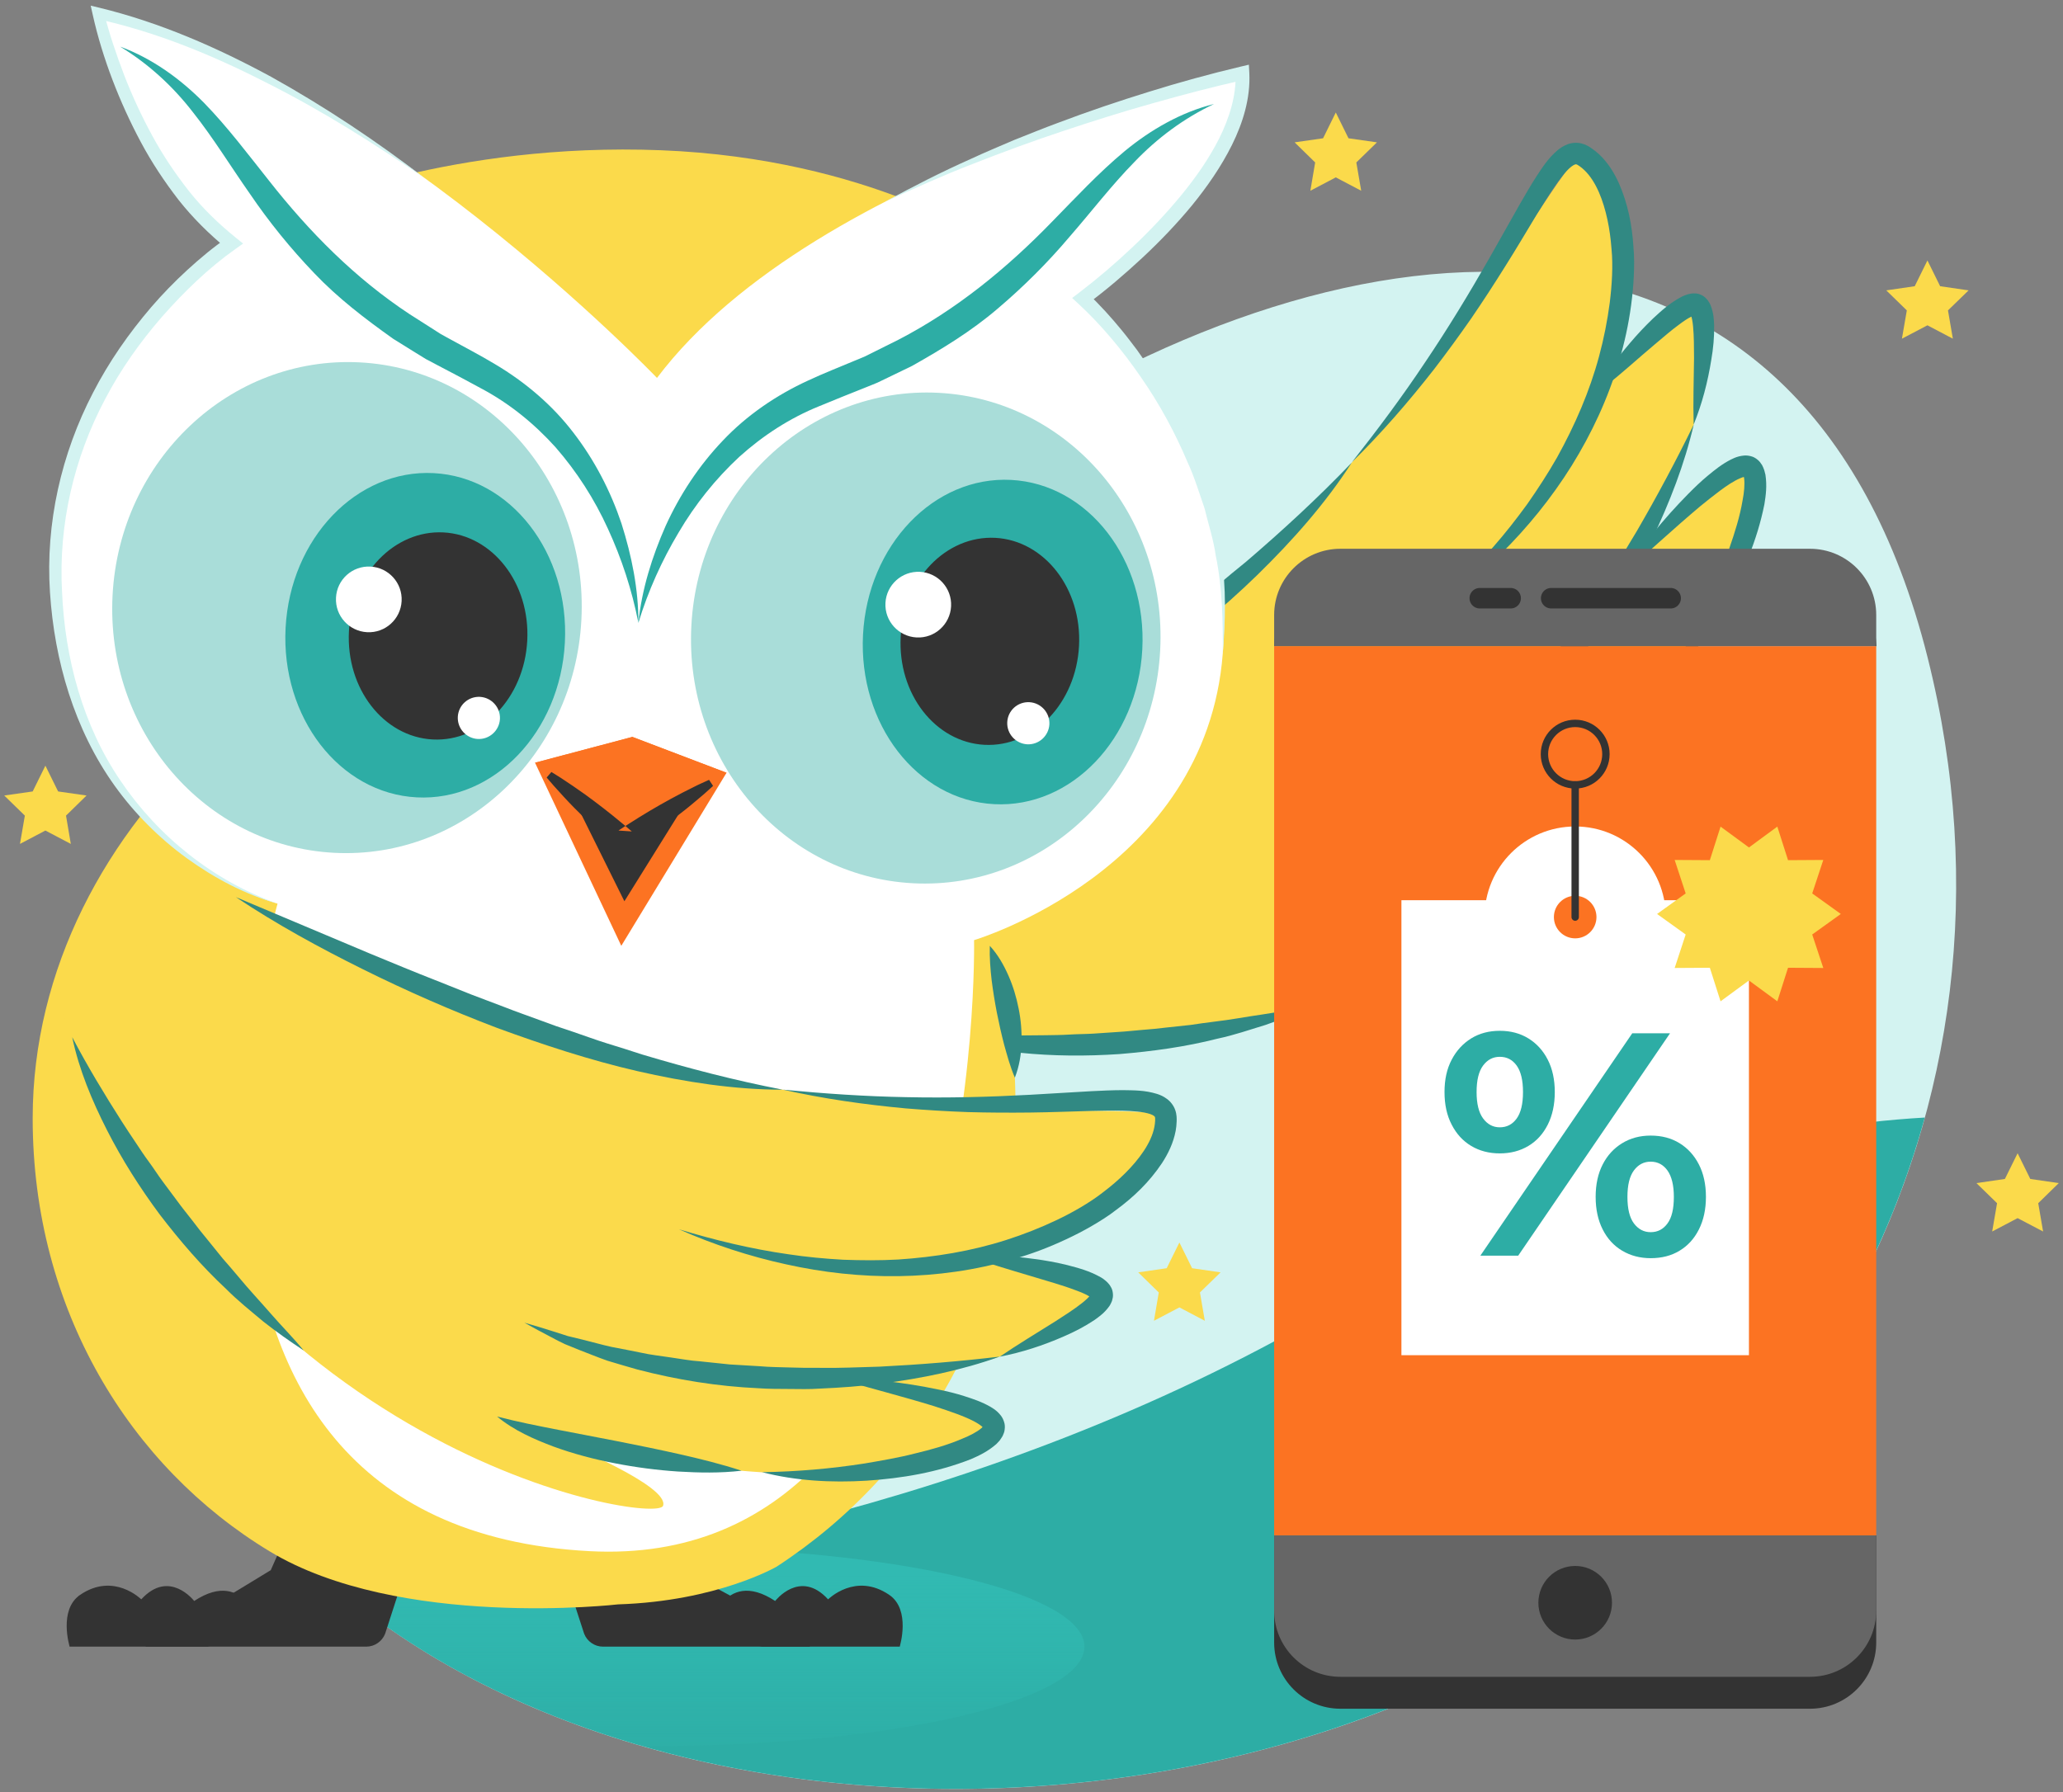
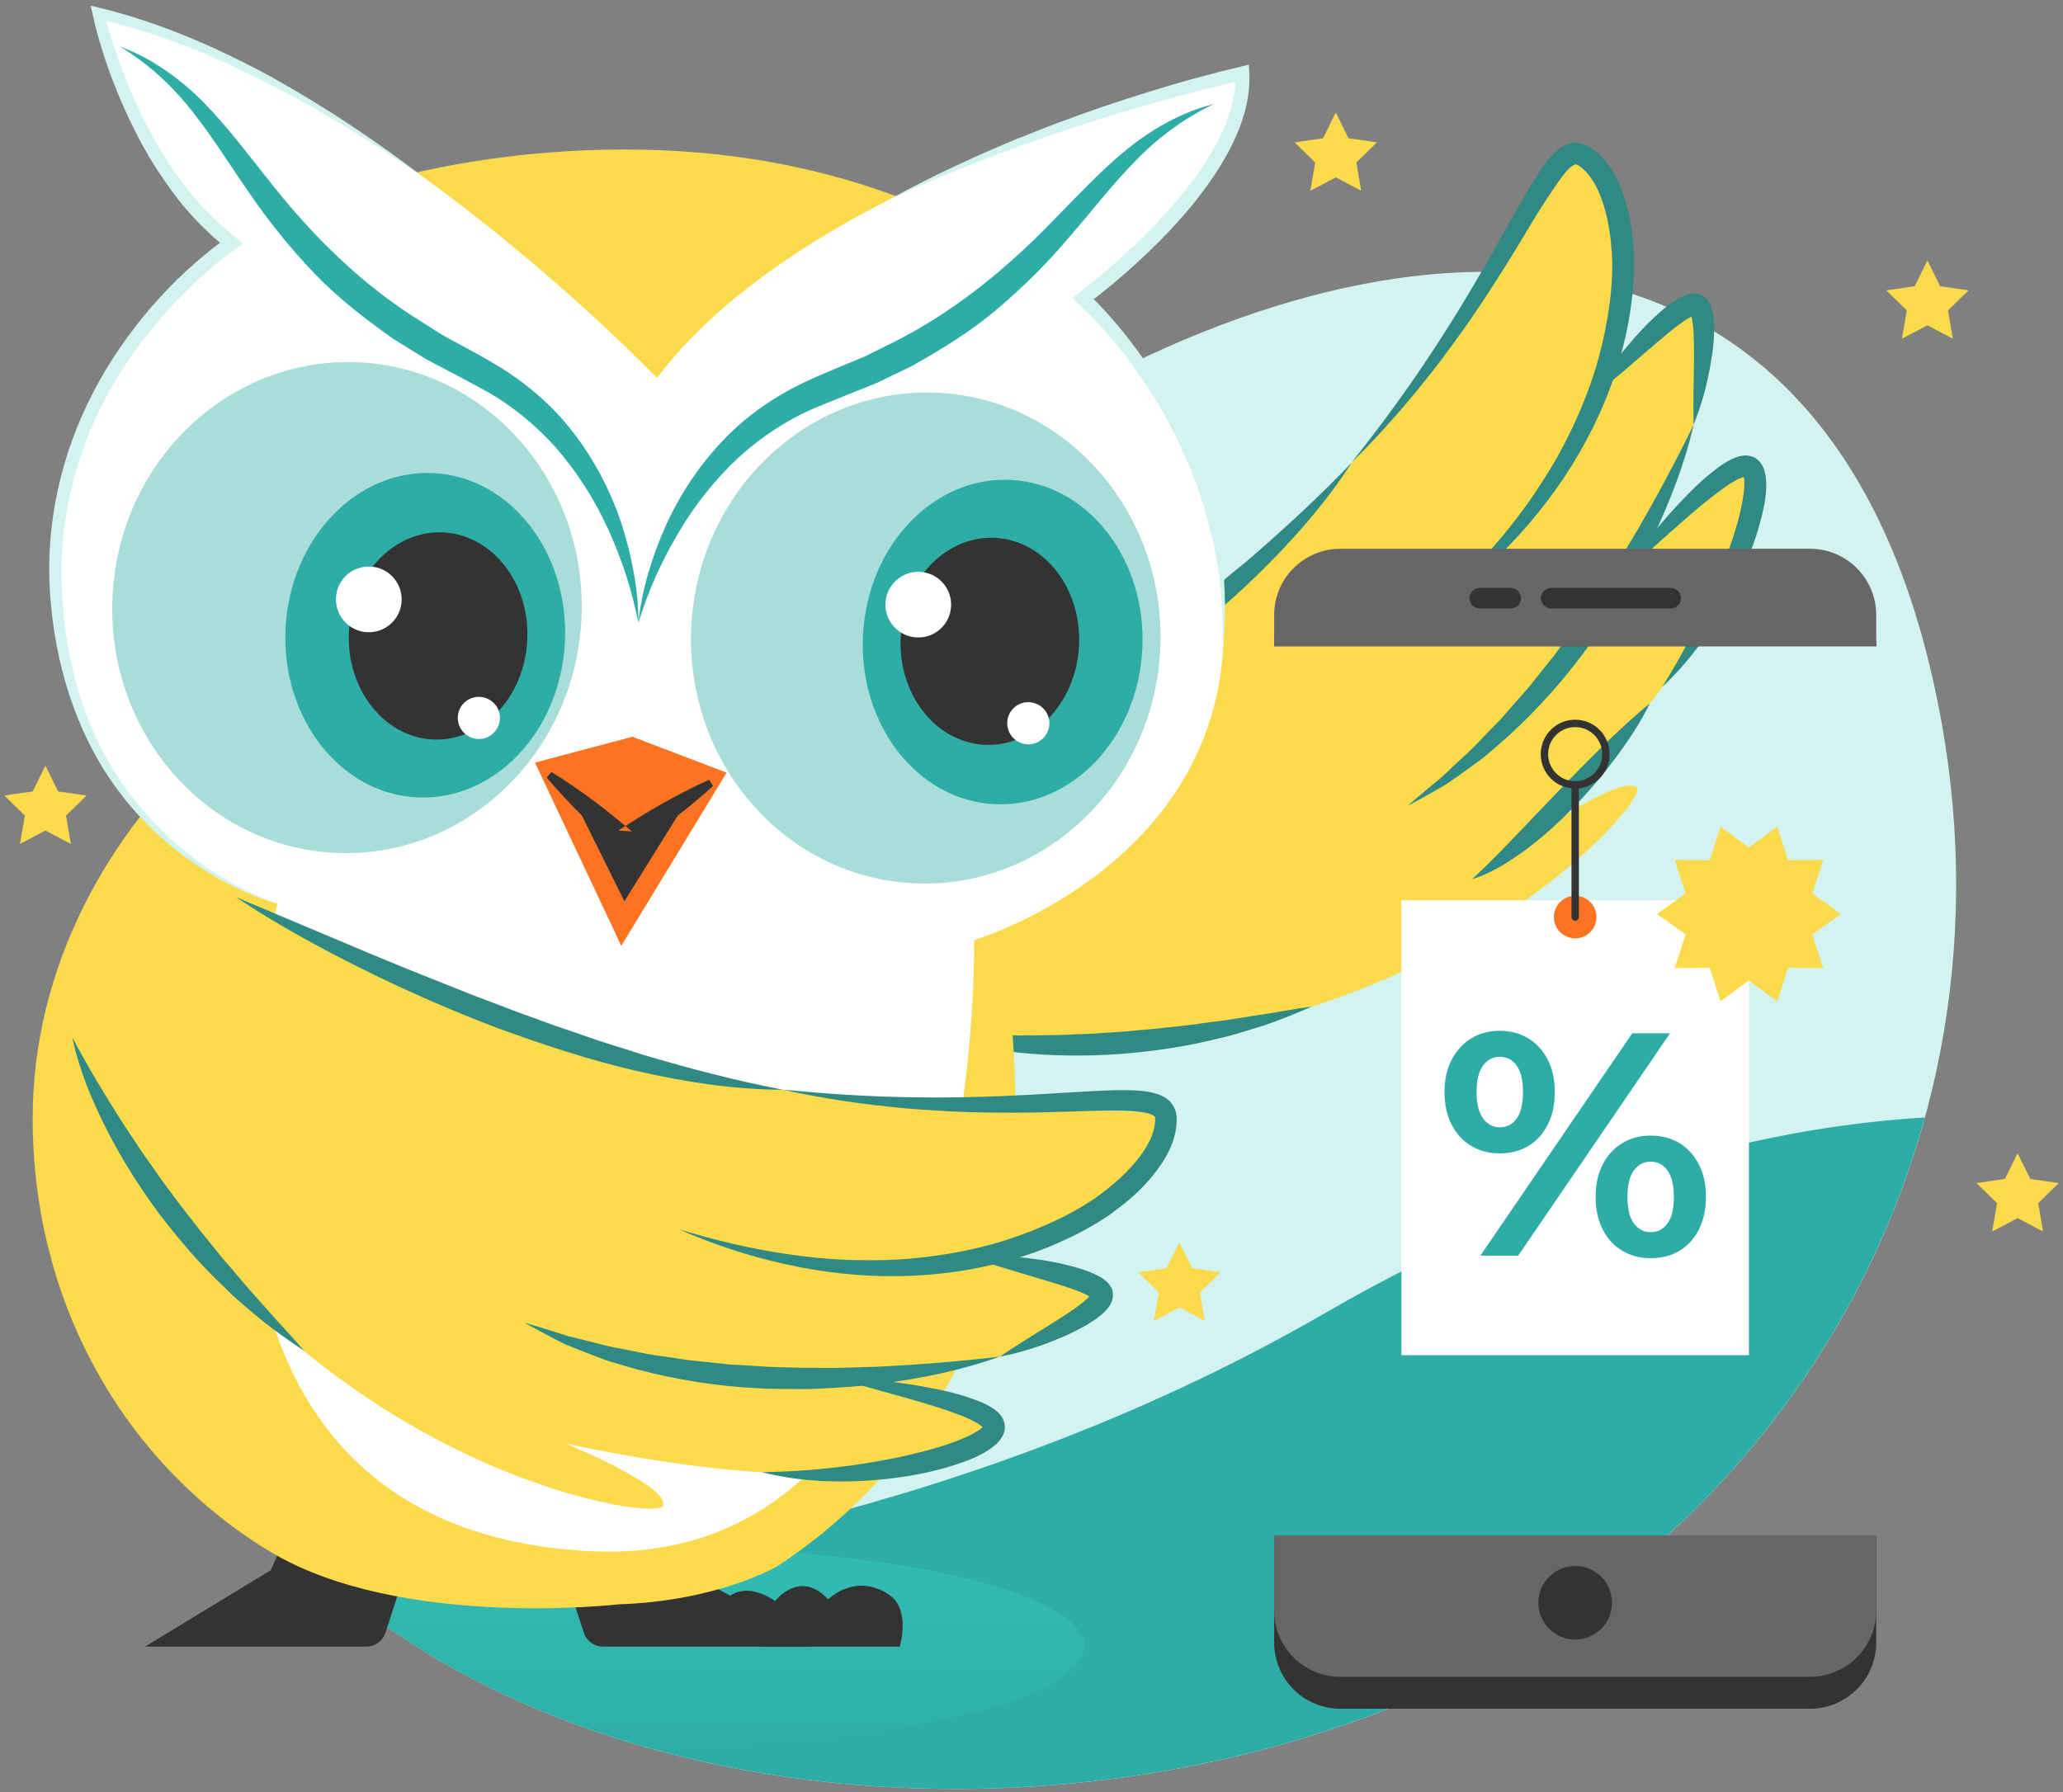
<svg xmlns="http://www.w3.org/2000/svg" width="244" height="212" viewBox="0 0 244 212" fill="none">
  <rect x="0" y="0" width="244" height="212" fill="#808080" stroke="none" />
  <path d="M16.332 145.769C10.921 108.836 37.172 99.273 57.129 95.182C84.062 89.657 95.54 66.71 117.306 52.435C159.904 24.488 213.237 18.998 227.993 77.803C241.577 131.914 212.765 182.275 165.543 201.594C107.131 225.476 25.248 206.655 16.332 145.769Z" fill="#D3F3F1" />
  <path d="M227.652 132.202C210.719 133.181 186.129 138.33 156.609 155.394C116.449 178.603 71.902 186.357 40.878 188.717C71.614 214.05 124.396 218.412 165.542 201.585C196.182 189.049 219.068 163.436 227.652 132.202Z" fill="#2DADA5" />
  <path d="M128.259 194.793C128.259 188.647 107.69 183.603 81.448 183.061C66.613 186.112 52.749 187.808 40.878 188.708C50.703 196.812 62.793 202.756 76.028 206.559C76.273 206.559 76.518 206.559 76.762 206.559C105.199 206.568 128.259 201.296 128.259 194.793Z" fill="url(#paint0_linear_1742_16855)" />
  <path d="M105.715 96.781C161.766 69.586 183.935 17.564 187.257 18.439C190.578 19.313 195.238 33.623 189.049 46.805C189.049 46.805 198.603 34.724 200.57 36.035C202.537 37.347 202.939 53.51 190.911 69.315C190.911 69.315 204.95 53.991 206.602 55.162C208.254 56.334 209.557 70.451 181.155 98.975C181.155 98.975 192.099 91.309 193.612 93.258C195.124 95.208 160.533 133.601 103.861 120.978" fill="#FBDA4B" />
  <path d="M167.115 73.983C170.498 71.116 173.689 68.065 176.574 64.743C178.025 63.1 179.371 61.369 180.656 59.603C181.906 57.811 183.095 55.984 184.17 54.096C186.277 50.293 188.016 46.298 189.135 42.128C189.695 40.048 190.114 37.932 190.394 35.8C190.525 34.733 190.621 33.666 190.665 32.6C190.709 31.551 190.7 30.432 190.604 29.488V29.471L190.595 29.383C190.429 27.154 189.983 24.759 189.109 22.739C188.663 21.725 188.095 20.799 187.387 20.126C187.212 19.951 187.02 19.802 186.827 19.662C186.591 19.505 186.504 19.453 186.452 19.444C186.399 19.435 186.382 19.426 186.268 19.461C186.163 19.496 186.006 19.593 185.831 19.724C185.132 20.292 184.397 21.271 183.75 22.232C183.086 23.212 182.457 24.243 181.819 25.274C180.56 27.355 179.318 29.471 178.007 31.542C176.705 33.623 175.367 35.686 173.977 37.714C172.57 39.733 171.119 41.718 169.624 43.667C166.599 47.539 163.374 51.255 159.886 54.69C162.919 50.844 165.839 46.936 168.54 42.88C171.267 38.842 173.785 34.689 176.198 30.458L179.799 24.077C180.411 23.01 181.032 21.944 181.714 20.878C182.422 19.82 183.077 18.736 184.257 17.739C184.563 17.494 184.922 17.25 185.394 17.075C185.857 16.891 186.469 16.83 187.011 16.961C187.282 17.022 187.536 17.119 187.754 17.241C187.999 17.363 188.095 17.451 188.27 17.564C188.576 17.774 188.864 18.01 189.135 18.255C190.202 19.26 190.927 20.467 191.478 21.682C192.553 24.147 193.034 26.638 193.2 29.27L193.191 29.165C193.305 30.423 193.288 31.525 193.235 32.687C193.183 33.833 193.069 34.969 192.92 36.105C192.614 38.37 192.134 40.599 191.478 42.767C190.193 47.12 188.27 51.255 185.892 55.084C183.506 58.912 180.656 62.418 177.483 65.556C174.292 68.729 170.822 71.544 167.115 73.983Z" fill="#318983" />
  <path d="M200.325 50.223C199.241 54.917 197.476 59.428 195.404 63.781C194.364 65.958 193.21 68.082 191.986 70.163C191.4 71.221 190.718 72.226 190.063 73.231C189.398 74.245 188.751 75.268 188.026 76.23C185.22 80.181 181.959 83.808 178.393 87.087C177.475 87.882 176.574 88.686 175.648 89.464C174.695 90.216 173.698 90.898 172.719 91.615L171.233 92.655C170.726 92.978 170.193 93.276 169.668 93.573C168.619 94.176 167.57 94.753 166.513 95.312C167.422 94.517 168.331 93.739 169.249 92.978L170.621 91.842L171.915 90.609C172.772 89.797 173.672 89.019 174.503 88.179C175.307 87.314 176.137 86.475 176.959 85.627C177.798 84.805 178.532 83.87 179.319 82.996C180.088 82.104 180.901 81.256 181.601 80.303L183.812 77.549L185.893 74.691C186.618 73.764 187.265 72.777 187.93 71.806C188.603 70.836 189.258 69.857 189.879 68.852C191.19 66.885 192.37 64.839 193.603 62.811C195.972 58.729 198.219 54.541 200.325 50.223Z" fill="#318983" />
  <path d="M195.141 83.205C194.022 85.487 192.623 87.567 191.146 89.578C189.66 91.58 188.043 93.494 186.303 95.295C184.572 97.105 182.719 98.809 180.708 100.33C178.689 101.825 176.539 103.25 174.1 104.019C175.962 102.306 177.64 100.549 179.345 98.783L184.415 93.477C186.111 91.711 187.833 89.954 189.599 88.223C191.373 86.51 193.174 84.805 195.141 83.205Z" fill="#318983" />
  <path d="M109.168 122.018C113.058 122.359 116.904 122.473 120.742 122.49C121.703 122.49 122.656 122.482 123.618 122.464C124.579 122.447 125.532 122.447 126.485 122.385C127.438 122.324 128.4 122.333 129.352 122.272L132.22 122.079C133.173 122.027 134.125 121.913 135.078 121.835C136.031 121.765 136.984 121.677 137.937 121.555L140.795 121.249C141.739 121.109 142.692 120.969 143.645 120.856C145.559 120.637 147.448 120.27 149.362 119.999C151.276 119.719 153.173 119.317 155.123 119.081C153.339 119.868 151.521 120.611 149.668 121.249C147.797 121.817 145.935 122.464 144.021 122.866C140.218 123.837 136.311 124.37 132.395 124.693C128.47 124.955 124.527 124.938 120.62 124.536C116.738 124.116 112.839 123.417 109.168 122.018Z" fill="#318983" />
  <path d="M105.715 96.781L119.937 87.043C122.289 85.4 124.649 83.783 126.966 82.104L130.454 79.613L133.898 77.06C135.061 76.23 136.179 75.347 137.325 74.49L139.029 73.196L140.699 71.859C141.818 70.967 142.963 70.119 144.056 69.201C145.14 68.275 146.241 67.374 147.351 66.474C151.687 62.759 155.883 58.904 159.878 54.725C156.749 59.586 152.867 63.948 148.732 67.995C144.58 72.043 140.069 75.679 135.463 79.176C130.812 82.611 125.995 85.811 121.039 88.765C116.091 91.703 111.012 94.474 105.715 96.781Z" fill="#318983" />
  <path d="M188.175 47.033C189.495 44.707 191.068 42.583 192.79 40.572C193.647 39.559 194.556 38.588 195.527 37.661C196.532 36.735 197.485 35.843 198.936 35.083C199.119 34.995 199.329 34.908 199.583 34.829C199.688 34.794 199.845 34.759 200.011 34.733C200.168 34.707 200.317 34.689 200.562 34.716C200.964 34.716 201.541 35.013 201.768 35.284C201.838 35.354 201.917 35.432 201.969 35.502L202.1 35.703C202.188 35.834 202.266 35.974 202.31 36.088C202.686 37.041 202.703 37.74 202.738 38.466C202.765 39.891 202.633 41.219 202.406 42.539C201.987 45.179 201.322 47.741 200.317 50.223C200.238 47.557 200.334 44.943 200.361 42.373C200.352 41.088 200.361 39.812 200.247 38.614C200.195 38.037 200.081 37.417 199.941 37.163C199.924 37.12 199.915 37.12 199.915 37.12V37.111C199.924 37.12 199.932 37.146 199.95 37.154C199.967 37.172 199.985 37.181 200.002 37.19C200.028 37.216 200.063 37.242 200.098 37.259C200.186 37.286 200.238 37.312 200.299 37.321C200.474 37.329 200.256 37.329 200.055 37.452C199.626 37.653 199.119 38.002 198.639 38.361C198.14 38.719 197.659 39.113 197.17 39.515C196.191 40.319 195.221 41.176 194.233 42.006C192.283 43.711 190.308 45.424 188.175 47.033Z" fill="#318983" />
  <path d="M191.863 68.021C194.162 64.586 196.759 61.386 199.678 58.423C200.413 57.68 201.164 56.954 201.986 56.273C202.817 55.591 203.63 54.917 204.731 54.358C205.002 54.218 205.308 54.087 205.666 53.991C206.042 53.912 206.462 53.807 207.074 53.965C207.38 54.035 207.651 54.192 207.887 54.393C208.131 54.585 208.254 54.795 208.411 55.022C208.507 55.215 208.604 55.425 208.665 55.617L208.805 56.15C209.006 57.479 208.857 58.572 208.682 59.656C207.834 63.913 206.165 67.75 204.145 71.395C202.108 75.023 199.643 78.433 196.61 81.247C198.795 77.751 200.675 74.167 202.318 70.478C203.105 68.624 203.901 66.771 204.53 64.874C205.186 62.995 205.789 61.08 206.103 59.192C206.287 58.266 206.374 57.295 206.287 56.587C206.269 56.517 206.252 56.447 206.243 56.377C206.226 56.334 206.208 56.307 206.208 56.264C206.2 56.299 206.208 56.255 206.243 56.307C206.287 56.342 206.339 56.36 206.392 56.386C206.506 56.395 206.409 56.386 206.287 56.412C206.147 56.456 205.981 56.491 205.789 56.587C205.028 56.911 204.198 57.479 203.42 58.056C202.633 58.65 201.846 59.271 201.068 59.909C197.965 62.523 194.967 65.311 191.863 68.021Z" fill="#318983" />
  <path d="M18.712 194.356L32.25 186.119L32.367 186.047L32.422 185.922L34.149 182.025L46.855 187.817L45.143 193.107C44.847 193.86 44.12 194.356 43.317 194.356H18.712Z" fill="#333333" stroke="#333333" stroke-width="0.874" />
-   <path d="M22.62 189.657L22.62 189.657L22.62 189.657L22.62 189.657L22.867 189.979L23.207 189.756C24.714 188.764 25.884 188.521 26.78 188.643C27.675 188.764 28.375 189.261 28.922 189.908C29.473 190.558 29.85 191.339 30.091 191.969C30.192 192.233 30.267 192.467 30.321 192.648L24.477 194.356H8.573C8.55 194.257 8.523 194.136 8.496 193.998C8.413 193.579 8.33 193.005 8.324 192.384C8.312 191.117 8.615 189.779 9.724 189.027L9.724 189.026C11.582 187.759 13.239 187.889 14.439 188.323C15.047 188.543 15.541 188.842 15.884 189.088C16.055 189.21 16.186 189.318 16.274 189.394C16.318 189.432 16.35 189.462 16.371 189.481C16.382 189.491 16.389 189.498 16.394 189.503L16.398 189.507L16.398 189.507L16.398 189.507L16.398 189.507L16.399 189.508L16.721 189.831L17.03 189.493C17.812 188.637 18.541 188.252 19.175 188.122C19.809 187.992 20.395 188.107 20.907 188.331C21.423 188.557 21.854 188.889 22.159 189.17C22.311 189.31 22.428 189.435 22.507 189.524C22.547 189.568 22.576 189.603 22.595 189.626C22.605 189.638 22.611 189.646 22.616 189.651L22.62 189.657Z" fill="#333333" stroke="#333333" stroke-width="0.874" />
  <path d="M69.498 193.107L68.331 189.521L83.702 187.812L95.766 194.356H71.324C70.522 194.356 69.794 193.86 69.498 193.107Z" fill="#333333" stroke="#333333" stroke-width="0.874" />
  <path d="M91.444 189.756L91.783 189.979L92.03 189.657L92.03 189.657L92.03 189.657L92.031 189.656L92.035 189.651C92.039 189.646 92.046 189.637 92.055 189.626C92.074 189.603 92.104 189.568 92.143 189.523C92.222 189.435 92.34 189.31 92.491 189.17C92.796 188.888 93.227 188.557 93.743 188.331C94.255 188.107 94.841 187.992 95.475 188.122C96.109 188.252 96.838 188.637 97.62 189.493L97.929 189.831L98.252 189.507L98.252 189.507L98.252 189.507L98.252 189.507L98.252 189.507L98.257 189.503C98.261 189.498 98.269 189.491 98.279 189.481C98.3 189.462 98.332 189.432 98.376 189.394C98.464 189.318 98.596 189.21 98.766 189.088C99.109 188.842 99.604 188.543 100.211 188.323C101.412 187.889 103.068 187.759 104.926 189.026L104.927 189.026C106.035 189.779 106.339 191.117 106.326 192.383C106.32 193.005 106.237 193.579 106.154 193.998C106.127 194.136 106.101 194.256 106.077 194.356H90.173L84.329 192.648C84.383 192.466 84.458 192.233 84.559 191.969C84.8 191.339 85.177 190.558 85.728 189.908C86.275 189.261 86.975 188.764 87.87 188.642C88.766 188.52 89.936 188.764 91.444 189.756Z" fill="#333333" stroke="#333333" stroke-width="0.874" />
  <path d="M117.305 28.719C117.305 28.719 102.952 18.753 78.195 17.774C53.43 16.795 35.877 24.453 35.877 24.453L76.657 51.613L117.305 28.719Z" fill="#FBDA4B" />
  <path d="M31.856 183.498C15.404 173.533 3.865 154.957 3.865 132.29C3.865 96.982 38.412 68.362 72.863 68.362C107.314 68.362 120.12 96.982 120.12 132.29C120.12 154.957 109.237 173.979 91.867 185.325C91.867 185.325 84.856 189.417 73.099 189.792C73.099 189.792 47.171 192.782 31.856 183.498Z" fill="#FBDA4B" />
  <path d="M32.826 106.895C32.826 106.895 9.188 100.54 6.723 71.535C4.38 43.947 27.388 28.771 27.388 28.771C15.482 19.567 11.636 1.576 11.636 1.576C43.324 8.797 77.705 44.707 77.705 44.707C96.701 19.514 146.948 8.666 146.948 8.666C147.568 21.087 128.075 35.319 128.075 35.319C128.075 35.319 146.607 51.543 144.623 77.305C142.638 103.075 115.207 111.214 115.207 111.214C115.207 111.214 116.702 185.955 69.75 183.498C12.134 180.474 32.826 106.895 32.826 106.895Z" fill="white" />
  <path d="M137.219 76.93C138.058 60.909 126.326 47.272 111.014 46.47C95.702 45.668 82.609 58.005 81.77 74.026C80.931 90.046 92.664 103.684 107.976 104.485C123.287 105.287 136.38 92.95 137.219 76.93Z" fill="#A9DDD9" />
  <path d="M68.763 73.328C69.602 57.308 57.87 43.67 42.558 42.868C27.246 42.066 14.153 54.404 13.314 70.424C12.475 86.445 24.208 100.082 39.52 100.884C54.831 101.686 67.924 89.349 68.763 73.328Z" fill="#A9DDD9" />
  <path d="M75.503 73.686C75.905 69.735 77.111 65.871 78.737 62.191C80.407 58.528 82.671 55.075 85.503 52.111C88.327 49.122 91.815 46.744 95.565 45.022C97.506 44.113 99.228 43.457 101.02 42.697C101.466 42.513 101.911 42.338 102.357 42.137L103.651 41.49L106.23 40.205C113.066 36.665 119.036 31.796 124.474 26.184C127.21 23.395 129.92 20.458 133.023 17.879C136.126 15.318 139.728 13.264 143.583 12.302C139.99 14.007 136.861 16.349 134.186 19.147C131.476 21.909 129.098 25.03 126.484 28.028C123.914 31.07 121.047 33.929 117.961 36.543C114.875 39.183 111.387 41.307 107.864 43.291L105.137 44.611L103.773 45.267C103.31 45.468 102.838 45.643 102.375 45.835C100.522 46.578 98.572 47.347 96.903 48.047C93.432 49.445 90.241 51.517 87.427 54.052C84.655 56.631 82.225 59.647 80.267 62.986C78.274 66.317 76.657 69.901 75.503 73.686Z" fill="#2DADA5" />
  <path d="M75.504 73.686C74.752 69.805 73.519 66.063 71.902 62.549C70.302 59.026 68.204 55.775 65.713 52.916C63.178 50.101 60.223 47.706 56.91 45.949C55.328 45.075 53.466 44.104 51.7 43.178C51.254 42.942 50.808 42.715 50.362 42.47L49.069 41.674L46.499 40.075C43.203 37.732 39.96 35.258 37.163 32.312C34.365 29.392 31.813 26.245 29.575 22.95C27.285 19.689 25.248 16.341 22.844 13.308C20.475 10.239 17.608 7.582 14.216 5.519C17.948 6.882 21.314 9.304 24.138 12.171C26.952 15.065 29.339 18.264 31.778 21.324C36.603 27.469 42.023 32.933 48.457 37.172L50.887 38.72L52.102 39.498C52.522 39.742 52.95 39.961 53.37 40.197C55.074 41.141 56.718 41.98 58.553 43.082C62.102 45.188 65.328 47.916 67.82 51.185C70.328 54.437 72.217 58.1 73.502 61.92C74.717 65.749 75.521 69.717 75.504 73.686Z" fill="#2DADA5" />
  <path d="M135.105 76.815C135.66 66.223 128.715 57.25 119.593 56.772C110.472 56.294 102.628 64.493 102.073 75.085C101.518 85.677 108.463 94.651 117.584 95.129C126.706 95.607 134.55 87.407 135.105 76.815Z" fill="#2DADA5" />
  <path d="M106.964 75.335L106.964 75.335C107.304 68.755 112.163 63.771 117.693 64.061C123.216 64.351 127.533 69.811 127.184 76.399C126.835 82.979 121.976 87.963 116.454 87.673C110.932 87.383 106.615 81.923 106.964 75.335Z" fill="#333333" stroke="#333333" stroke-width="0.874" />
  <path d="M104.726 71.326C104.613 73.467 106.265 75.294 108.406 75.408C110.548 75.522 112.375 73.869 112.489 71.728C112.602 69.586 110.95 67.759 108.809 67.645C106.667 67.54 104.84 69.184 104.726 71.326Z" fill="white" />
  <path d="M119.132 85.426C119.062 86.798 120.12 87.97 121.492 88.048C122.865 88.118 124.036 87.061 124.115 85.688C124.185 84.316 123.127 83.144 121.755 83.066C120.373 82.996 119.202 84.045 119.132 85.426Z" fill="white" />
  <path d="M66.81 76.013C67.365 65.421 60.42 56.447 51.298 55.969C42.177 55.492 34.333 63.691 33.778 74.283C33.223 84.875 40.168 93.849 49.289 94.326C58.411 94.804 66.255 86.605 66.81 76.013Z" fill="#2DADA5" />
  <path d="M52.434 63.419C57.958 63.708 62.269 69.172 61.924 75.759C61.579 82.346 56.721 87.33 51.197 87.04C45.673 86.751 41.362 81.287 41.707 74.7C42.052 68.114 46.91 63.129 52.434 63.419Z" fill="#333333" stroke="#333333" stroke-width="0.874" />
  <path d="M39.74 70.705C39.626 72.847 41.278 74.674 43.42 74.787C45.562 74.901 47.389 73.249 47.502 71.107C47.616 68.965 45.964 67.138 43.822 67.025C41.681 66.911 39.845 68.554 39.74 70.705Z" fill="white" />
  <path d="M54.147 84.796C54.077 86.169 55.135 87.34 56.507 87.419C57.88 87.489 59.051 86.431 59.13 85.059C59.2 83.686 58.142 82.515 56.769 82.436C55.388 82.366 54.217 83.424 54.147 84.796Z" fill="white" />
  <path d="M85.931 91.414L74.794 87.174L63.281 90.225L73.483 111.887L85.931 91.414Z" fill="#FC7322" />
  <path d="M74.621 90.43L81.73 93.137L73.893 105.719L67.276 92.373L74.621 90.43Z" fill="#333333" stroke="#333333" stroke-width="0.874" />
  <path d="M85.931 91.414L74.794 87.174L63.281 90.225L73.867 99.351L85.931 91.414Z" fill="#FC7322" />
  <path d="M68.987 94.364C70.439 95.42 71.856 96.523 73.237 97.669C73.127 97.741 73.018 97.813 72.909 97.885L71.833 98.6L73.121 98.686L74.695 98.791L76.001 98.878L75.009 98.023C74.907 97.936 74.805 97.848 74.702 97.76C76.281 96.751 77.895 95.789 79.54 94.892L79.543 94.891C80.467 94.379 81.412 93.907 82.369 93.43C82.494 93.367 82.62 93.305 82.745 93.242C82.868 93.186 82.991 93.129 83.113 93.073C83.424 92.931 83.733 92.789 84.043 92.65C83.737 92.931 83.426 93.208 83.113 93.489C83.071 93.526 83.028 93.564 82.986 93.602C82.917 93.66 82.848 93.719 82.779 93.778C81.923 94.505 81.081 95.221 80.202 95.892L80.202 95.892L80.198 95.894C78.303 97.372 76.355 98.755 74.345 100.069C74.345 100.069 74.345 100.069 74.345 100.069L73.791 100.43L73.298 100.001C71.548 98.477 69.843 96.894 68.217 95.242L68.216 95.241C67.404 94.42 66.625 93.555 65.838 92.68L65.815 92.654C65.538 92.336 65.261 92.018 64.989 91.696C65.361 91.924 65.731 92.157 66.104 92.393C67.08 93.038 68.052 93.689 68.987 94.364Z" fill="#333333" stroke="#333333" stroke-width="0.874" />
  <path d="M27.895 106.126C81.097 138.54 136.842 129.021 137.9 132.29C138.966 135.56 129.455 147.221 115.014 149.153C115.014 149.153 130.347 150.648 130.303 153.017C130.268 155.377 116.885 164.468 97.094 162.903C97.094 162.903 117.575 166.418 117.488 168.437C117.401 170.456 106.229 179.198 66.874 170.753C66.874 170.753 79.243 175.806 78.422 178.131C77.6 180.457 26.601 172.152 6.539 117.665" fill="#FBDA4B" />
  <path d="M80.301 145.42C84.54 146.705 88.841 147.746 93.186 148.366C95.354 148.698 97.539 148.9 99.716 149.022C101.901 149.101 104.078 149.118 106.246 148.996C110.582 148.707 114.883 148.008 119 146.688C121.054 146.032 123.065 145.237 124.997 144.319C125.967 143.856 126.911 143.357 127.829 142.815C128.729 142.282 129.665 141.67 130.408 141.085L130.417 141.076L130.487 141.023C132.27 139.677 134.044 138.007 135.268 136.172C135.88 135.254 136.352 134.275 136.536 133.304C136.579 133.06 136.614 132.824 136.623 132.588C136.632 132.308 136.623 132.203 136.606 132.159C136.588 132.116 136.579 132.089 136.492 132.011C136.405 131.941 136.239 131.853 136.029 131.783C135.172 131.504 133.948 131.425 132.786 131.39C131.605 131.364 130.39 131.39 129.184 131.416C126.754 131.477 124.306 131.582 121.85 131.609C119.393 131.635 116.937 131.626 114.481 131.556C112.024 131.469 109.568 131.32 107.12 131.119C102.225 130.664 97.365 129.974 92.583 128.899C97.461 129.371 102.33 129.703 107.199 129.79C112.068 129.895 116.928 129.773 121.789 129.511L129.105 129.082C130.338 129.021 131.571 128.96 132.829 128.96C134.097 128.986 135.364 128.951 136.85 129.406C137.226 129.528 137.62 129.694 138.022 130C138.424 130.289 138.809 130.769 138.992 131.294C139.088 131.556 139.141 131.827 139.158 132.063C139.184 132.343 139.167 132.465 139.167 132.666C139.158 133.042 139.115 133.409 139.053 133.768C138.782 135.21 138.162 136.469 137.436 137.588C135.941 139.826 134.114 141.583 131.99 143.148L132.069 143.086C131.072 143.864 130.137 144.441 129.132 145.027C128.144 145.604 127.121 146.128 126.089 146.609C124.026 147.58 121.894 148.384 119.708 148.996C115.346 150.272 110.827 150.893 106.325 150.963C101.814 151.033 97.329 150.534 92.967 149.564C88.605 148.611 84.357 147.221 80.301 145.42Z" fill="#318983" />
  <path d="M118.249 160.482C113.721 162.108 108.965 163.07 104.183 163.682C101.788 163.988 99.384 164.162 96.963 164.267C95.757 164.355 94.55 164.32 93.335 164.311C92.129 164.302 90.914 164.311 89.707 164.224C84.873 164.005 80.048 163.227 75.371 162.003C74.208 161.662 73.037 161.339 71.883 160.98C70.738 160.587 69.619 160.115 68.491 159.687L66.813 159.005C66.262 158.751 65.729 158.472 65.196 158.183C64.121 157.624 63.063 157.055 62.023 156.47C63.185 156.802 64.33 157.143 65.467 157.51L67.162 158.052L68.893 158.472C70.047 158.751 71.175 159.083 72.338 159.337C73.5 159.547 74.654 159.792 75.817 160.019C76.962 160.281 78.142 160.395 79.305 160.578C80.476 160.736 81.63 160.972 82.801 161.042L86.316 161.409L89.847 161.619C91.019 161.723 92.199 161.732 93.379 161.767C94.559 161.802 95.739 161.828 96.919 161.811C99.279 161.855 101.64 161.732 104.009 161.671C108.738 161.435 113.476 161.05 118.249 160.482Z" fill="#318983" />
-   <path d="M87.706 173.979C85.179 174.276 82.679 174.224 80.179 174.075C77.688 173.909 75.205 173.586 72.749 173.105C70.292 172.633 67.853 171.995 65.484 171.129C63.133 170.246 60.764 169.206 58.797 167.572C61.245 168.21 63.631 168.673 66.035 169.145L73.247 170.535C75.651 171.007 78.064 171.505 80.467 172.047C82.889 172.598 85.302 173.192 87.706 173.979Z" fill="#318983" />
  <path d="M8.541 122.692C10.359 126.154 12.344 129.44 14.415 132.684C14.931 133.488 15.464 134.292 15.998 135.088C16.531 135.883 17.047 136.687 17.624 137.457C18.192 138.226 18.699 139.039 19.276 139.808L20.989 142.107C21.549 142.885 22.16 143.619 22.746 144.38C23.323 145.149 23.918 145.901 24.529 146.635L26.339 148.873C26.968 149.59 27.598 150.315 28.218 151.059C29.442 152.545 30.762 153.943 32.03 155.403C33.297 156.863 34.67 158.235 35.92 159.756C34.294 158.681 32.685 157.554 31.147 156.338C29.652 155.08 28.105 153.856 26.732 152.466C23.856 149.791 21.295 146.801 18.9 143.681C16.557 140.525 14.442 137.203 12.658 133.698C10.875 130.192 9.345 126.538 8.541 122.692Z" fill="#318983" />
  <path d="M27.895 106.126L43.778 112.814C46.427 113.907 49.067 115.008 51.733 116.048L55.719 117.639L59.732 119.16C61.06 119.685 62.407 120.148 63.753 120.646L65.763 121.381L67.791 122.062C69.138 122.517 70.484 123.024 71.847 123.444C73.211 123.855 74.566 124.292 75.93 124.737C81.402 126.372 86.918 127.814 92.591 128.907C86.813 128.907 81.044 127.998 75.397 126.713C69.749 125.411 64.242 123.592 58.814 121.608C53.411 119.554 48.114 117.237 42.939 114.667C37.773 112.106 32.702 109.335 27.895 106.126Z" fill="#318983" />
  <path d="M114.358 148.541C117.025 148.392 119.665 148.567 122.287 148.925C123.607 149.092 124.91 149.336 126.221 149.651C127.541 150.001 128.808 150.315 130.233 151.12C130.408 151.225 130.6 151.356 130.793 151.53C130.88 151.6 130.994 151.714 131.099 151.836C131.204 151.95 131.3 152.072 131.413 152.291C131.623 152.632 131.693 153.27 131.588 153.611C131.571 153.707 131.544 153.812 131.518 153.899L131.422 154.118C131.352 154.267 131.282 154.406 131.212 154.503C130.618 155.333 130.032 155.726 129.446 156.155C128.266 156.942 127.069 157.553 125.836 158.087C123.389 159.162 120.871 159.984 118.248 160.491C120.451 158.987 122.698 157.65 124.875 156.277C125.95 155.578 127.034 154.896 127.969 154.153C128.424 153.795 128.887 153.366 129.027 153.113C129.053 153.078 129.053 153.069 129.053 153.069C129.053 153.069 129.053 153.069 129.062 153.06C129.053 153.069 129.044 153.095 129.044 153.113C129.044 153.13 129.044 153.156 129.044 153.174C129.036 153.209 129.036 153.253 129.036 153.296C129.062 153.384 129.071 153.445 129.097 153.497C129.184 153.646 129.071 153.462 128.852 153.366C128.459 153.113 127.882 152.877 127.322 152.667C126.754 152.448 126.16 152.247 125.556 152.055C124.35 151.662 123.109 151.321 121.867 150.936C119.367 150.193 116.859 149.459 114.358 148.541Z" fill="#318983" />
  <path d="M98.704 163C102.838 163.078 106.938 163.524 111.012 164.381C112.034 164.59 113.049 164.835 114.063 165.159C115.085 165.491 116.091 165.814 117.157 166.426C117.419 166.575 117.699 166.767 117.97 167.012C118.241 167.283 118.556 167.58 118.748 168.183C118.853 168.481 118.87 168.786 118.827 169.101C118.801 169.416 118.687 169.626 118.582 169.879C118.468 170.063 118.346 170.255 118.224 170.421L117.848 170.823C116.834 171.706 115.837 172.178 114.832 172.615C110.793 174.198 106.667 174.879 102.497 175.159C98.345 175.413 94.14 175.185 90.128 174.154C94.254 174.093 98.284 173.743 102.27 173.122C104.254 172.781 106.239 172.449 108.179 171.951C110.111 171.488 112.052 170.954 113.809 170.194C114.683 169.844 115.557 169.398 116.091 168.935C116.134 168.883 116.187 168.83 116.239 168.786C116.265 168.743 116.283 168.717 116.309 168.69C116.283 168.699 116.318 168.69 116.292 168.743C116.283 168.795 116.3 168.856 116.309 168.909C116.362 169.014 116.318 168.918 116.23 168.83C116.126 168.734 115.994 168.612 115.82 168.507C115.138 168.043 114.211 167.659 113.302 167.309C112.375 166.968 111.431 166.645 110.47 166.339C106.632 165.159 102.663 164.153 98.704 163Z" fill="#318983" />
-   <path d="M117.069 111.887C118.039 112.944 118.721 114.16 119.272 115.41C119.823 116.66 120.216 117.971 120.478 119.308C120.749 120.646 120.863 122.018 120.819 123.391C120.784 124.763 120.548 126.153 120.032 127.482C119.464 126.153 119.132 124.886 118.774 123.618C118.441 122.35 118.162 121.092 117.908 119.824C117.663 118.557 117.454 117.272 117.288 115.969C117.139 114.649 117.025 113.32 117.069 111.887Z" fill="#318983" />
  <path d="M104.718 23.85C108.005 22.049 111.353 20.345 114.788 18.815C116.493 18.019 118.224 17.302 119.954 16.559C121.703 15.869 123.442 15.152 125.208 14.505C128.722 13.176 132.289 11.97 135.882 10.86C139.475 9.741 143.094 8.744 146.783 7.87L147.709 7.652L147.762 8.622C147.91 11.646 146.992 14.549 145.716 17.136C144.422 19.733 142.77 22.102 140.969 24.313C139.151 26.516 137.175 28.57 135.104 30.502C133.023 32.434 130.882 34.279 128.574 35.983L128.635 34.698C130.121 36.088 131.415 37.539 132.674 39.069C133.303 39.83 133.889 40.625 134.483 41.403C135.043 42.216 135.619 43.011 136.161 43.825C138.321 47.111 140.13 50.626 141.529 54.288C142.289 56.098 142.779 58.004 143.356 59.874C143.767 61.789 144.265 63.685 144.44 65.644C145.052 69.516 144.938 73.441 144.623 77.305C144.641 73.424 144.588 69.534 143.793 65.74C143.531 63.825 142.91 61.99 142.464 60.119C141.826 58.301 141.284 56.456 140.471 54.708C138.976 51.167 137.141 47.776 134.946 44.629C132.787 41.482 130.296 38.475 127.542 35.931L126.808 35.249L127.603 34.646C129.789 32.976 131.922 31.158 133.932 29.252C135.952 27.346 137.866 25.327 139.623 23.203C141.38 21.07 142.971 18.815 144.195 16.384C145.401 13.963 146.223 11.332 146.144 8.709L147.123 9.461C143.504 10.248 139.877 11.218 136.284 12.232C132.682 13.238 129.124 14.374 125.575 15.554C122.026 16.734 118.521 18.028 115.033 19.4C111.545 20.738 108.136 22.294 104.718 23.85Z" fill="#D3F3F1" />
  <path d="M32.827 106.895C28.954 105.803 25.344 103.871 22.074 101.511C18.814 99.133 15.903 96.231 13.543 92.926C8.796 86.283 6.436 78.162 5.911 70.076C5.369 61.928 7.249 53.659 11.016 46.429C12.887 42.793 15.238 39.427 17.887 36.333C19.216 34.786 20.641 33.326 22.144 31.945C23.657 30.563 25.195 29.27 26.926 28.081L26.873 29.445C24.749 27.705 22.8 25.782 21.113 23.64C19.452 21.49 17.948 19.226 16.672 16.839C15.396 14.453 14.277 11.996 13.315 9.479C12.354 6.952 11.558 4.4 10.964 1.725L10.728 0.667L11.777 0.92C18.927 2.66 25.685 5.623 32.084 9.094C38.456 12.643 44.532 16.69 50.292 21.122C44.296 17.014 38.15 13.124 31.673 9.863C25.239 6.559 18.499 3.779 11.471 2.24L12.284 1.436C12.904 3.963 13.77 6.48 14.705 8.937C15.658 11.393 16.768 13.78 18.027 16.087C19.277 18.395 20.754 20.572 22.363 22.626C23.989 24.672 25.868 26.481 27.879 28.107L28.753 28.815L27.826 29.471C24.662 31.709 21.768 34.515 19.172 37.461C16.585 40.441 14.277 43.685 12.45 47.181C8.743 54.148 6.899 62.094 7.336 69.988C7.677 77.873 9.792 85.819 14.277 92.393C18.726 98.967 25.256 104.212 32.827 106.895Z" fill="#D3F3F1" />
  <path d="M221.463 76.011H151.163C151.428 72.165 154.628 69.132 158.541 69.132H214.085C217.997 69.132 221.197 72.165 221.463 76.011Z" fill="#333333" stroke="#333333" stroke-width="0.874" />
  <path d="M221.472 194.303C221.472 198.389 218.162 201.699 214.076 201.699H158.532C154.446 201.699 151.136 198.389 151.136 194.303V182.074H221.472V194.303Z" fill="#333333" stroke="#333333" stroke-width="0.874" />
  <path d="M158.532 64.918H214.076C218.403 64.918 221.909 68.423 221.909 72.751V76.448H150.699V72.751C150.699 68.423 154.213 64.918 158.532 64.918Z" fill="#666666" />
  <path d="M221.909 190.527C221.909 194.854 218.403 198.359 214.076 198.359H158.532C154.205 198.359 150.699 194.854 150.699 190.527V181.636H221.909V190.527Z" fill="#666666" />
  <path d="M197.598 70.766H183.463" stroke="#333333" stroke-width="2.425" stroke-miterlimit="10" stroke-linecap="round" />
  <path d="M178.673 70.766H175.019" stroke="#333333" stroke-width="2.425" stroke-miterlimit="10" stroke-linecap="round" />
  <path d="M190.22 189.6C190.22 191.763 188.466 193.516 186.304 193.516C184.141 193.516 182.387 191.763 182.387 189.6C182.387 187.437 184.141 185.684 186.304 185.684C188.466 185.684 190.22 187.437 190.22 189.6Z" fill="#333333" stroke="#333333" stroke-width="0.874" />
-   <path d="M221.909 76.448H150.699V181.628H221.909V76.448Z" fill="#FC7322" />
  <path d="M206.855 106.493H165.752V160.315H206.855V106.493Z" fill="white" />
-   <path d="M186.303 119.204C192.222 119.204 197.02 114.405 197.02 108.486C197.02 102.567 192.222 97.769 186.303 97.769C180.384 97.769 175.586 102.567 175.586 108.486C175.586 114.405 180.384 119.204 186.303 119.204Z" fill="white" />
  <path d="M186.304 111.004C187.694 111.004 188.821 109.877 188.821 108.486C188.821 107.096 187.694 105.969 186.304 105.969C184.913 105.969 183.786 107.096 183.786 108.486C183.786 109.877 184.913 111.004 186.304 111.004Z" fill="#FC7322" />
  <path d="M186.304 108.486V92.848" stroke="#333333" stroke-width="0.874" stroke-miterlimit="10" stroke-linecap="round" />
  <path d="M177.387 136.442C176.111 136.442 174.983 136.145 174.004 135.559C173.025 134.974 172.256 134.135 171.697 133.042C171.128 131.949 170.849 130.673 170.849 129.187C170.849 127.701 171.128 126.433 171.697 125.358C172.256 124.283 173.034 123.444 174.004 122.84C174.983 122.237 176.111 121.94 177.387 121.94C178.664 121.94 179.791 122.237 180.77 122.84C181.749 123.444 182.51 124.283 183.061 125.358C183.611 126.433 183.891 127.709 183.891 129.187C183.891 130.664 183.611 131.949 183.061 133.042C182.51 134.135 181.749 134.974 180.77 135.559C179.791 136.145 178.664 136.442 177.387 136.442ZM177.387 133.357C178.218 133.357 178.873 133.016 179.38 132.325C179.879 131.634 180.132 130.594 180.132 129.187C180.132 127.779 179.879 126.739 179.38 126.049C178.882 125.358 178.218 125.017 177.387 125.017C176.583 125.017 175.928 125.358 175.412 126.049C174.896 126.739 174.643 127.779 174.643 129.187C174.643 130.568 174.896 131.608 175.412 132.308C175.928 133.007 176.583 133.357 177.387 133.357ZM175.088 148.541L193.052 122.237H197.519L179.564 148.541H175.088ZM195.229 148.838C193.979 148.838 192.851 148.541 191.864 147.955C190.876 147.369 190.106 146.53 189.556 145.437C189.005 144.345 188.725 143.068 188.725 141.582C188.725 140.105 189.005 138.829 189.556 137.754C190.106 136.678 190.876 135.839 191.864 135.236C192.851 134.633 193.97 134.336 195.229 134.336C196.532 134.336 197.668 134.633 198.647 135.236C199.626 135.839 200.387 136.678 200.937 137.754C201.488 138.829 201.768 140.105 201.768 141.582C201.768 143.06 201.488 144.345 200.937 145.437C200.387 146.53 199.626 147.369 198.647 147.955C197.677 148.549 196.532 148.838 195.229 148.838ZM195.229 145.761C196.06 145.761 196.715 145.42 197.222 144.729C197.729 144.039 197.974 142.999 197.974 141.591C197.974 140.21 197.72 139.178 197.222 138.47C196.724 137.771 196.06 137.421 195.229 137.421C194.425 137.421 193.769 137.762 193.253 138.453C192.738 139.143 192.484 140.184 192.484 141.591C192.484 142.999 192.738 144.039 193.253 144.729C193.769 145.411 194.425 145.761 195.229 145.761Z" fill="#2DADA5" />
  <path d="M186.304 92.847C188.312 92.847 189.94 91.219 189.94 89.211C189.94 87.203 188.312 85.575 186.304 85.575C184.295 85.575 182.667 87.203 182.667 89.211C182.667 91.219 184.295 92.847 186.304 92.847Z" stroke="#333333" stroke-width="0.874" stroke-miterlimit="10" />
  <path d="M217.721 108.119L214.338 110.549L215.649 114.509L211.479 114.483L210.212 118.452L206.855 115.987L203.498 118.452L202.231 114.483L198.07 114.509L199.372 110.549L195.989 108.119L199.372 105.689L198.07 101.729L202.231 101.755L203.498 97.787L206.855 100.252L210.212 97.787L211.479 101.755L215.649 101.729L214.338 105.689L217.721 108.119Z" fill="#FBDA4B" />
  <path d="M157.989 13.307L159.493 16.358L162.858 16.839L160.419 19.217L160.996 22.565L157.989 20.983L154.982 22.565L155.55 19.217L153.12 16.839L156.486 16.358L157.989 13.307Z" fill="#FBDA4B" />
  <path d="M227.966 30.808L229.469 33.859L232.835 34.349L230.396 36.718L230.973 40.066L227.966 38.483L224.95 40.066L225.527 36.718L223.097 34.349L226.462 33.859L227.966 30.808Z" fill="#FBDA4B" />
  <path d="M5.369 90.575L6.873 93.626L10.238 94.107L7.808 96.484L8.376 99.832L5.369 98.25L2.362 99.832L2.939 96.484L0.5 94.107L3.866 93.626L5.369 90.575Z" fill="#FBDA4B" />
  <path d="M139.492 146.984L140.996 150.026L144.361 150.516L141.922 152.894L142.499 156.242L139.492 154.66L136.485 156.242L137.053 152.894L134.623 150.516L137.989 150.026L139.492 146.984Z" fill="#FBDA4B" />
  <path d="M238.631 136.425L240.134 139.467L243.5 139.956L241.07 142.334L241.647 145.682L238.631 144.1L235.624 145.682L236.201 142.334L233.762 139.956L237.127 139.467L238.631 136.425Z" fill="#FBDA4B" />
  <defs>
    <linearGradient id="paint0_linear_1742_16855" x1="84.567" y1="186.241" x2="84.567" y2="210.13" gradientUnits="userSpaceOnUse">
      <stop stop-color="#31BAB2" />
      <stop offset="1" stop-color="#31BAB2" stop-opacity="0" />
    </linearGradient>
  </defs>
</svg>